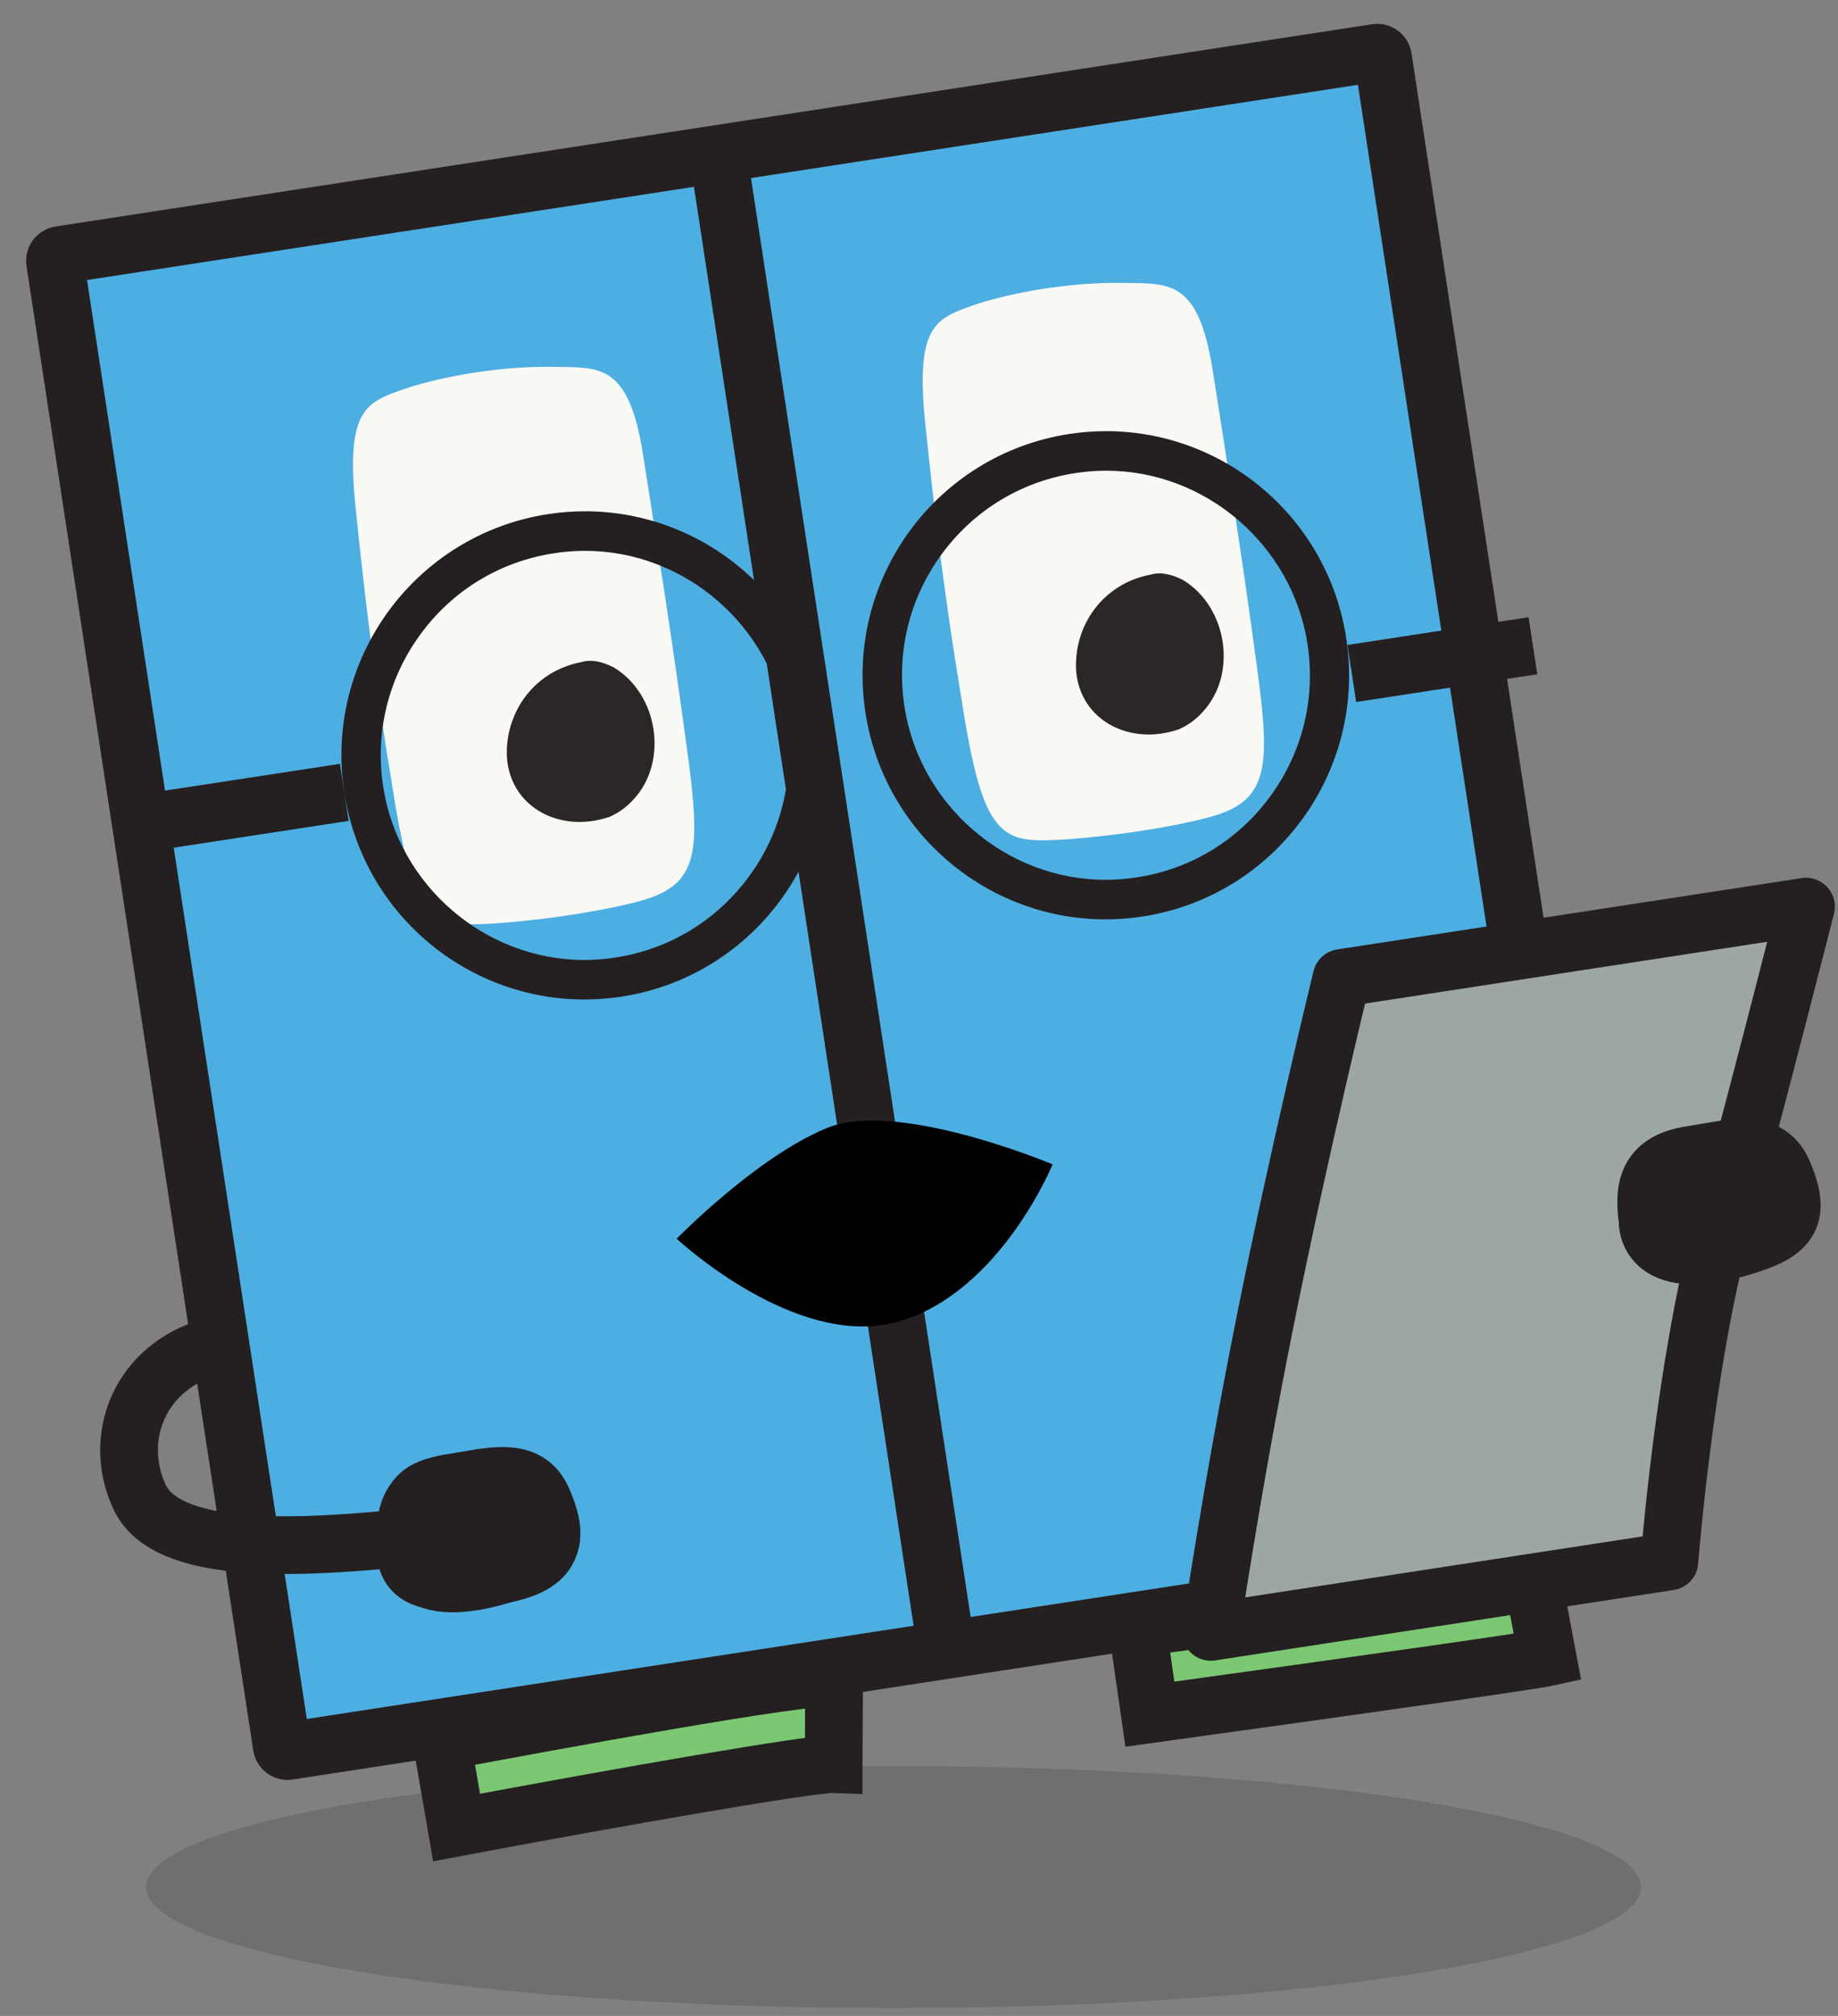
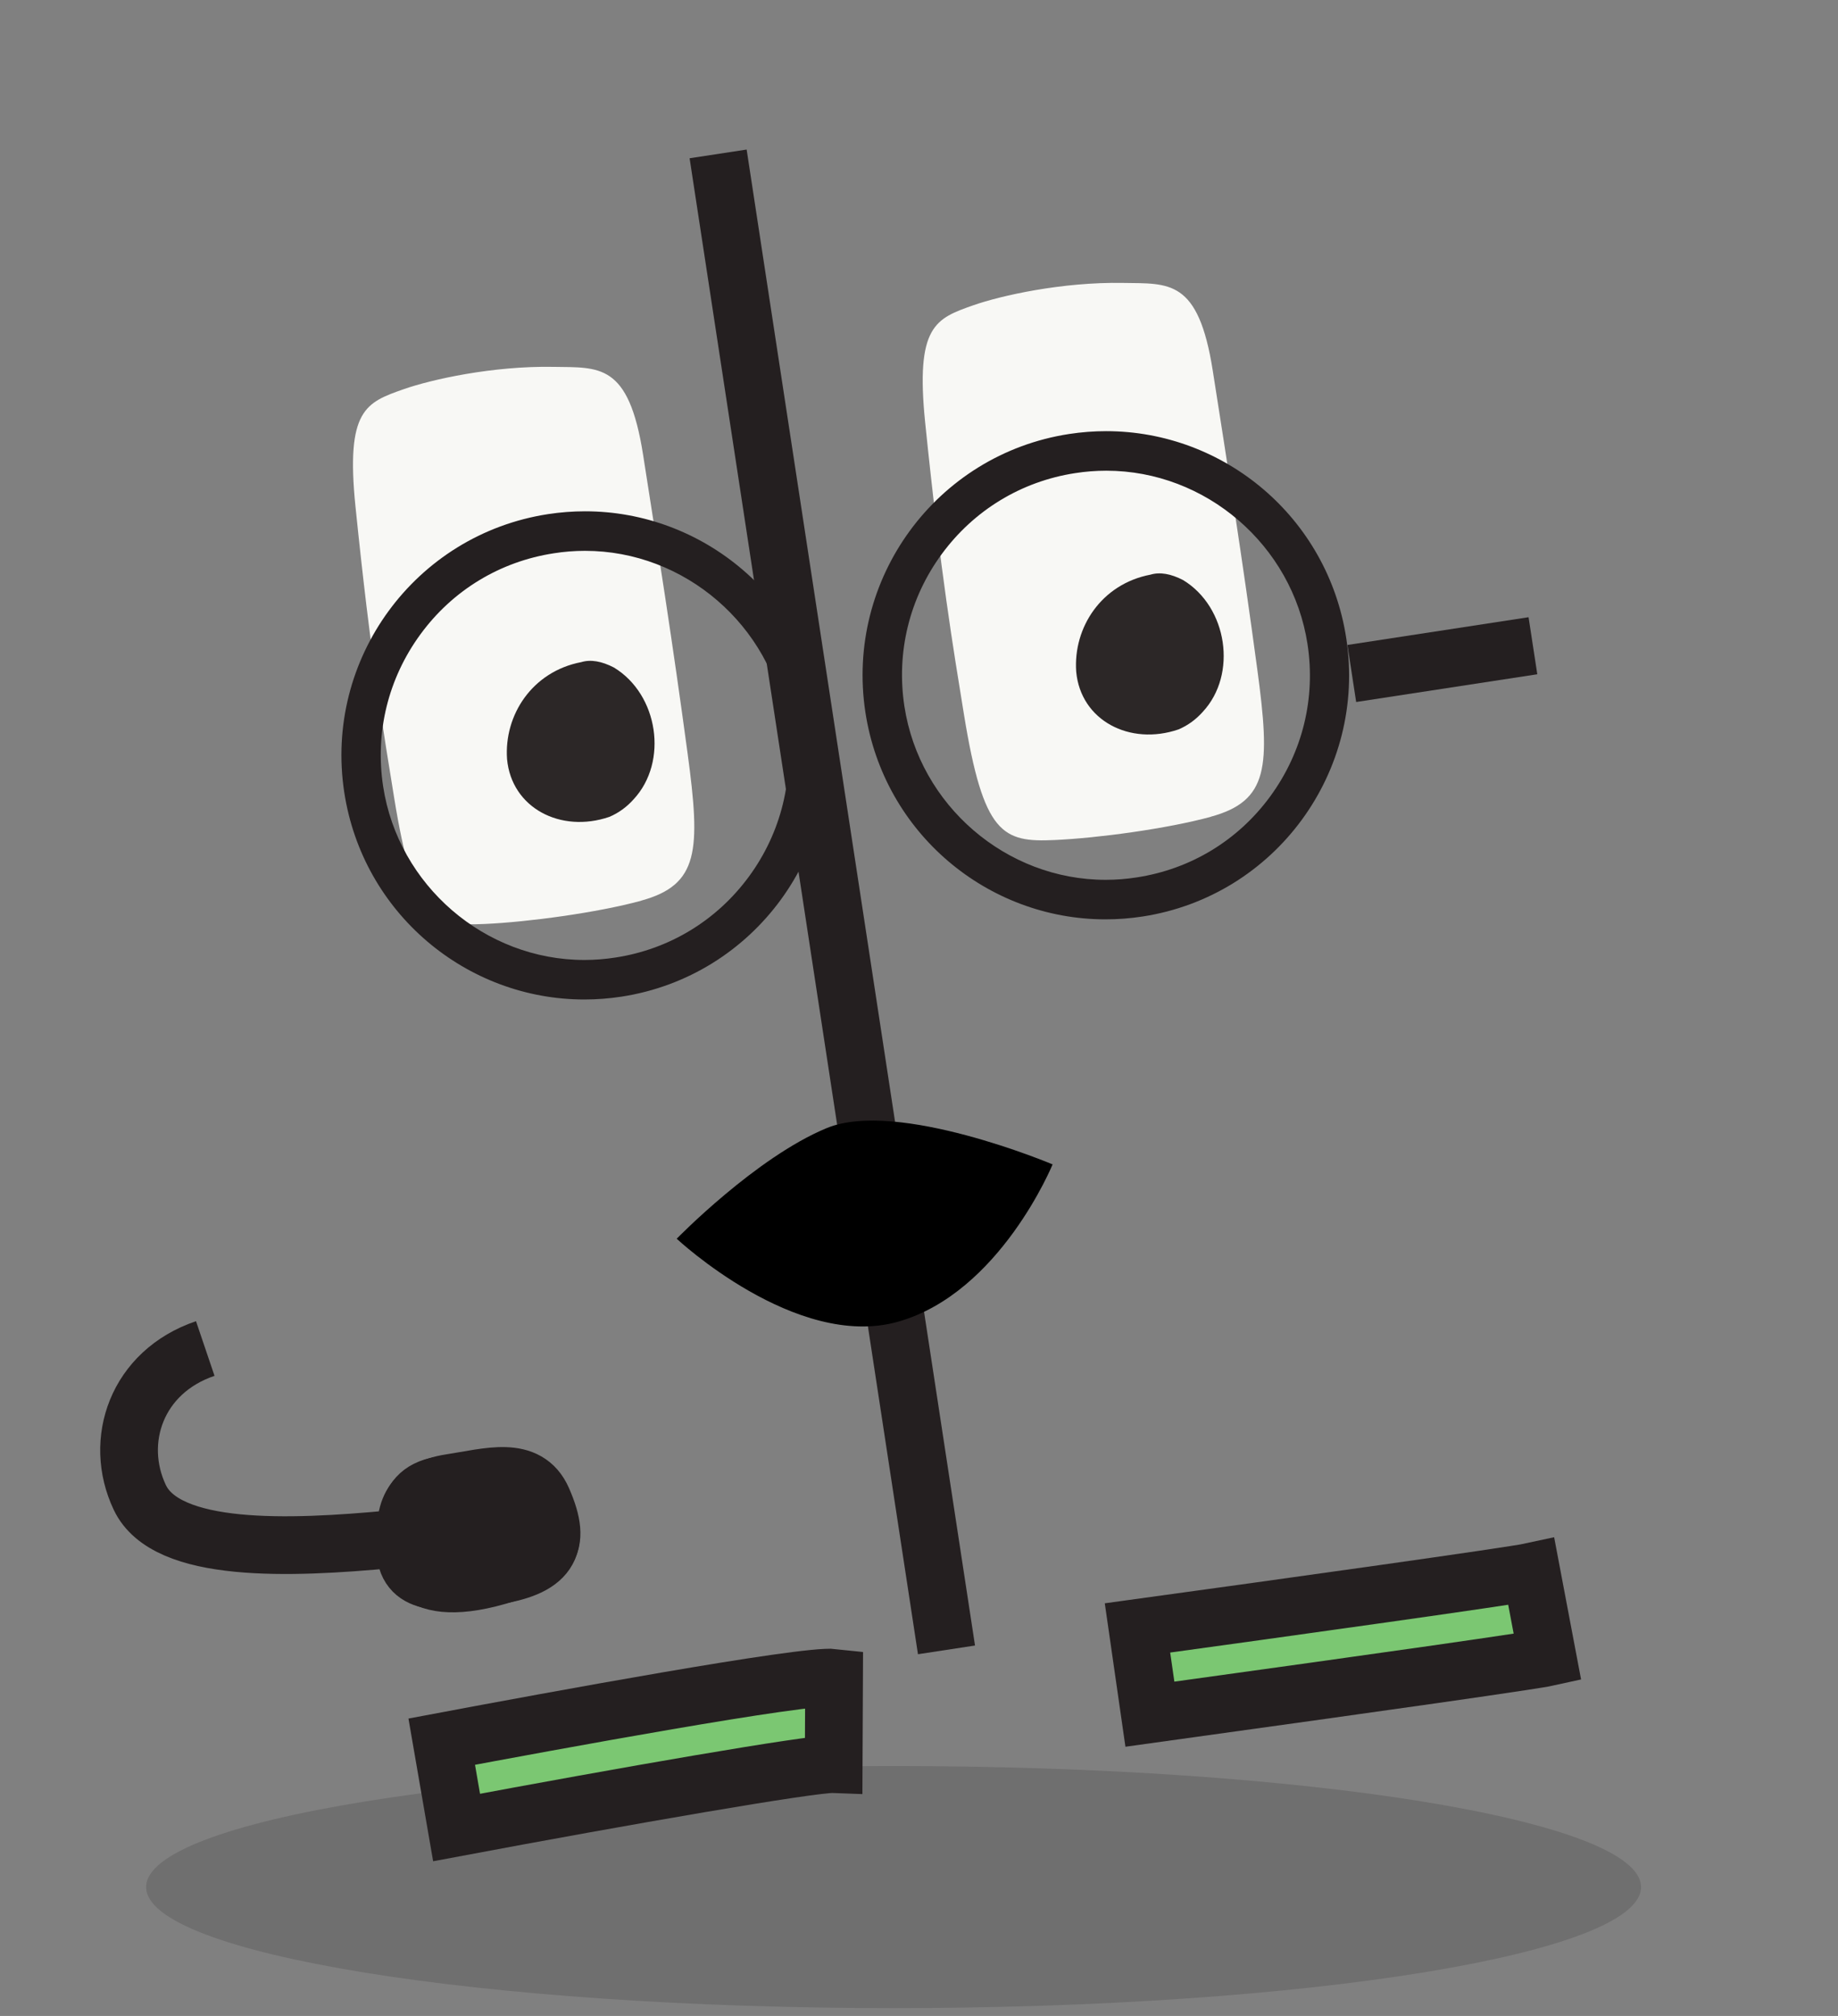
<svg xmlns="http://www.w3.org/2000/svg" width="93" height="102" viewBox="0 0 93 102">
  <rect x="0" y="0" width="93" height="102" fill="#808080" stroke="none" />
  <g id="Group-copy">
    <g id="Group" opacity="0.18" style="mix-blend-mode:multiply">
      <path id="Path" fill="#231f20" stroke="none" d="M 45.214 101.603 C 66.101 101.603 83.034 98.861 83.034 95.479 C 83.034 92.097 66.101 89.355 45.214 89.355 C 24.326 89.355 7.394 92.097 7.394 95.479 C 7.394 98.861 24.326 101.603 45.214 101.603 Z" />
    </g>
    <path id="path1" fill="#7bc772" stroke="#241f20" stroke-width="2.92" d="M 23.102 92.465 L 22.351 88.122 C 27.821 87.095 40.694 84.718 42.203 84.889 L 42.183 89.259 C 41.097 89.218 31.536 90.883 23.102 92.465 Z" />
    <path id="path2" fill="#7bc772" stroke="#241f20" stroke-width="2.92" d="M 76.97 84.074 C 72.64 84.738 59.836 86.499 58.183 86.731 L 57.555 82.368 C 65.033 81.341 76.506 79.738 77.482 79.525 L 78.302 83.855 C 78.117 83.896 77.646 83.971 76.97 84.074 Z" />
-     <path id="path3" fill="#4daee1" stroke="#241f20" stroke-width="2.92" d="M 36.336 7.787 L 3.03 12.903 C 2.866 12.931 2.757 13.082 2.785 13.239 L 14.257 88.348 C 14.285 88.512 14.435 88.622 14.592 88.594 L 47.898 83.478 L 81.204 78.361 C 81.368 78.333 81.477 78.183 81.45 78.025 L 69.977 2.916 C 69.95 2.752 69.799 2.642 69.642 2.67 L 36.336 7.787 Z" />
    <path id="path4" fill="none" stroke="#241f20" stroke-width="2.92" d="M 36.336 7.787 L 47.891 83.478" />
    <g id="g1">
      <path id="path5" fill="#f8f8f5" stroke="none" d="M 32.45 45.571 C 30.224 46.181 26.693 46.653 24.542 46.749 C 21.899 46.873 20.936 46.475 19.946 40.379 C 19.413 37.098 18.765 33.255 17.986 25.624 C 17.488 20.72 18.519 20.364 20.424 19.692 C 21.811 19.206 24.911 18.507 27.998 18.562 C 30.32 18.603 31.808 18.343 32.539 23.008 C 33.29 27.803 34.035 32.502 34.793 38.132 C 35.455 43.043 35.367 44.77 32.437 45.571 L 32.45 45.571 Z" />
      <path id="path6" fill="#f8f8f5" stroke="none" d="M 61.277 41.324 C 59.05 41.934 55.52 42.406 53.368 42.502 C 50.726 42.626 49.763 42.228 48.772 36.132 C 48.24 32.851 47.591 29.008 46.812 21.377 C 46.314 16.473 47.345 16.117 49.25 15.445 C 50.637 14.959 53.737 14.26 56.824 14.315 C 59.146 14.356 60.635 14.096 61.365 18.761 C 62.117 23.556 62.861 28.255 63.619 33.885 C 64.281 38.796 64.193 40.523 61.263 41.324 L 61.277 41.324 Z" />
      <path id="path7" fill="#2c2727" stroke="none" d="M 59.631 36.906 C 57.165 37.748 54.679 36.454 54.454 33.981 C 54.297 31.748 55.731 29.549 58.21 29.076 C 58.688 28.933 59.241 29.028 59.863 29.35 C 62.11 30.714 62.622 34.118 60.86 36.015 C 60.525 36.392 60.116 36.7 59.631 36.906 Z" />
      <path id="path8" fill="#2c2727" stroke="none" d="M 30.833 41.331 C 28.367 42.173 25.882 40.878 25.656 38.406 C 25.499 36.173 26.933 33.974 29.412 33.501 C 29.89 33.357 30.444 33.453 31.065 33.775 C 33.312 35.138 33.824 38.543 32.062 40.44 C 31.727 40.817 31.318 41.125 30.833 41.331 Z" />
    </g>
    <path id="path9" fill="#000000" stroke="none" d="M 53.26 58.914 C 53.26 58.914 45.406 55.599 41.827 57.079 C 38.249 58.558 34.24 62.675 34.24 62.675 C 34.24 62.675 40.284 68.333 45.44 66.874 C 50.596 65.415 53.26 58.914 53.26 58.914 Z" />
    <path id="path10" fill="#241f20" stroke="none" d="M 29.603 27.87 C 34.643 27.87 39.02 31.645 39.785 36.652 C 40.202 39.385 39.532 42.118 37.9 44.344 C 36.268 46.57 33.871 48.029 31.146 48.447 C 30.62 48.529 30.094 48.571 29.569 48.571 C 24.529 48.571 20.151 44.796 19.386 39.789 C 18.97 37.056 19.639 34.33 21.271 32.097 C 22.903 29.864 25.3 28.411 28.025 27.994 C 28.544 27.911 29.077 27.87 29.603 27.87 Z M 29.603 25.87 C 28.981 25.87 28.353 25.918 27.725 26.014 C 21.005 27.048 16.388 33.35 17.419 40.09 C 18.355 46.2 23.593 50.571 29.569 50.571 C 30.19 50.571 30.818 50.523 31.447 50.427 C 38.166 49.393 42.776 43.091 41.752 36.35 C 40.816 30.24 35.578 25.87 29.603 25.87 Z" />
    <path id="path11" fill="#241f20" stroke="none" d="M 55.977 23.816 C 61.017 23.816 65.395 27.59 66.159 32.597 C 66.576 35.33 65.907 38.056 64.275 40.29 C 62.642 42.523 60.245 43.975 57.52 44.393 C 56.995 44.475 56.469 44.516 55.943 44.516 C 50.903 44.516 46.526 40.742 45.761 35.734 C 45.344 33.001 46.013 30.268 47.645 28.042 C 49.278 25.816 51.675 24.357 54.4 23.939 C 54.919 23.857 55.451 23.816 55.977 23.816 Z M 55.97 21.815 C 55.349 21.815 54.721 21.863 54.092 21.959 C 47.372 22.994 42.763 29.296 43.787 36.036 C 44.723 42.146 49.961 46.516 55.936 46.516 C 56.558 46.516 57.186 46.468 57.814 46.372 C 64.534 45.338 69.151 39.036 68.119 32.296 C 67.184 26.186 61.946 21.815 55.97 21.815 Z" />
-     <path id="path12" fill="none" stroke="#241f20" stroke-width="2.92" d="M 17.42 40.091 L 8.248 41.495" />
    <path id="path13" fill="none" stroke="#241f20" stroke-width="2.92" d="M 77.564 32.672 L 68.399 34.076" />
-     <path id="path14" fill="#9ca6a5" stroke="#241f20" stroke-width="2.92" stroke-linejoin="round" d="M 91.38 45.872 L 67.881 49.482 C 67.881 49.482 65.757 58.161 64.029 66.771 C 62.302 75.381 61.264 82.567 61.264 82.567 L 84.469 79.005 C 84.469 79.005 85.234 69.114 87.133 62.106 C 89.038 55.099 91.38 45.879 91.38 45.879 L 91.38 45.872 Z" />
-     <path id="path15" fill="#241f20" stroke="#241f20" stroke-width="3.01" d="M 83.418 61.771 C 83.144 59.983 83.506 58.791 85.562 58.476 C 87.495 58.181 89.407 57.565 90.165 59.298 C 91.21 61.682 90.438 62.387 87.911 63.106 C 83.26 64.428 83.411 61.777 83.411 61.777 L 83.418 61.771 Z" />
    <path id="path16" fill="none" stroke="#241f20" stroke-width="2.92" d="M 10.386 68.23 C 6.91 69.408 5.722 72.915 7.074 75.765 C 8.419 78.614 14.675 78.361 19.776 77.881 C 21.081 77.786 20.022 75.505 22.303 75.155 C 24.447 74.826 26.578 74.176 27.391 75.902 C 28.511 78.272 27.719 79.368 24.837 79.758 C 22.993 80.012 20.889 80.423 20.548 78.786 C 20.261 77.429 19.783 77.888 19.783 77.888" />
    <path id="path17" fill="#241f20" stroke="#241f20" stroke-width="3.01" d="M 20.664 78.368 C 20.39 76.58 20.753 75.388 22.808 75.073 C 24.741 74.778 26.653 74.162 27.411 75.895 C 28.456 78.279 27.684 78.984 25.157 79.704 C 20.507 81.026 20.657 78.375 20.657 78.375 L 20.664 78.368 Z" />
  </g>
</svg>